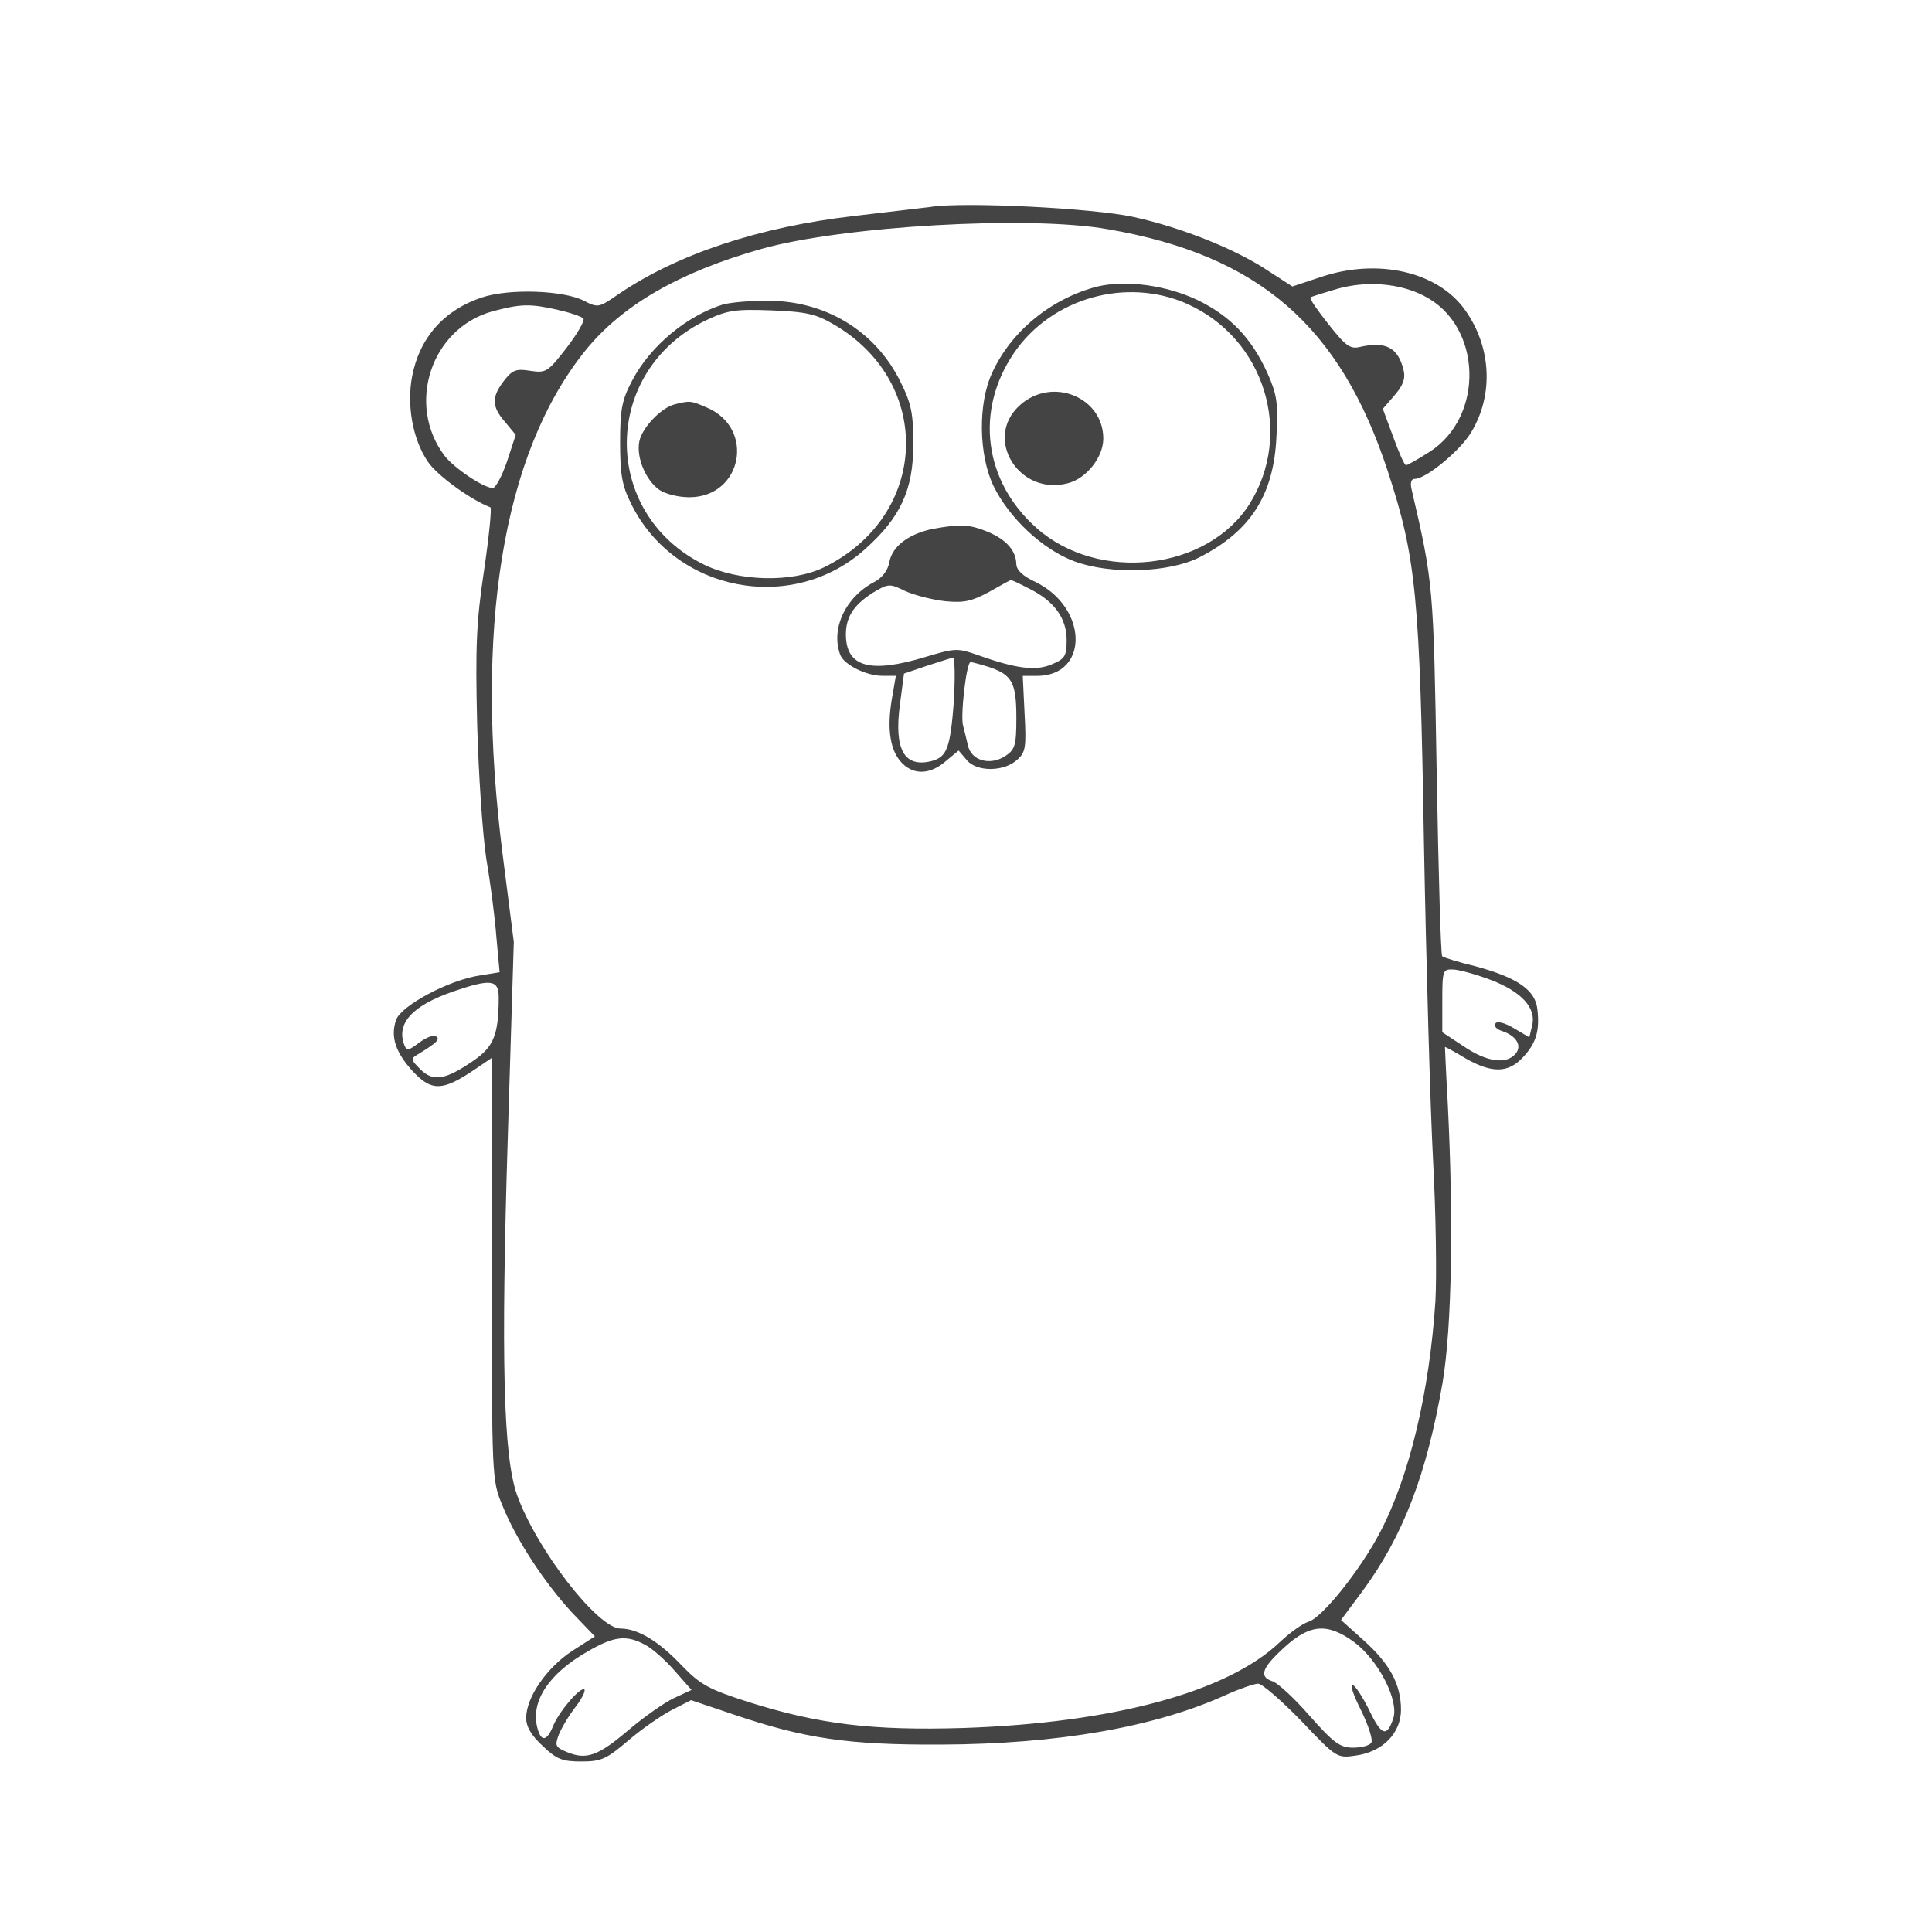
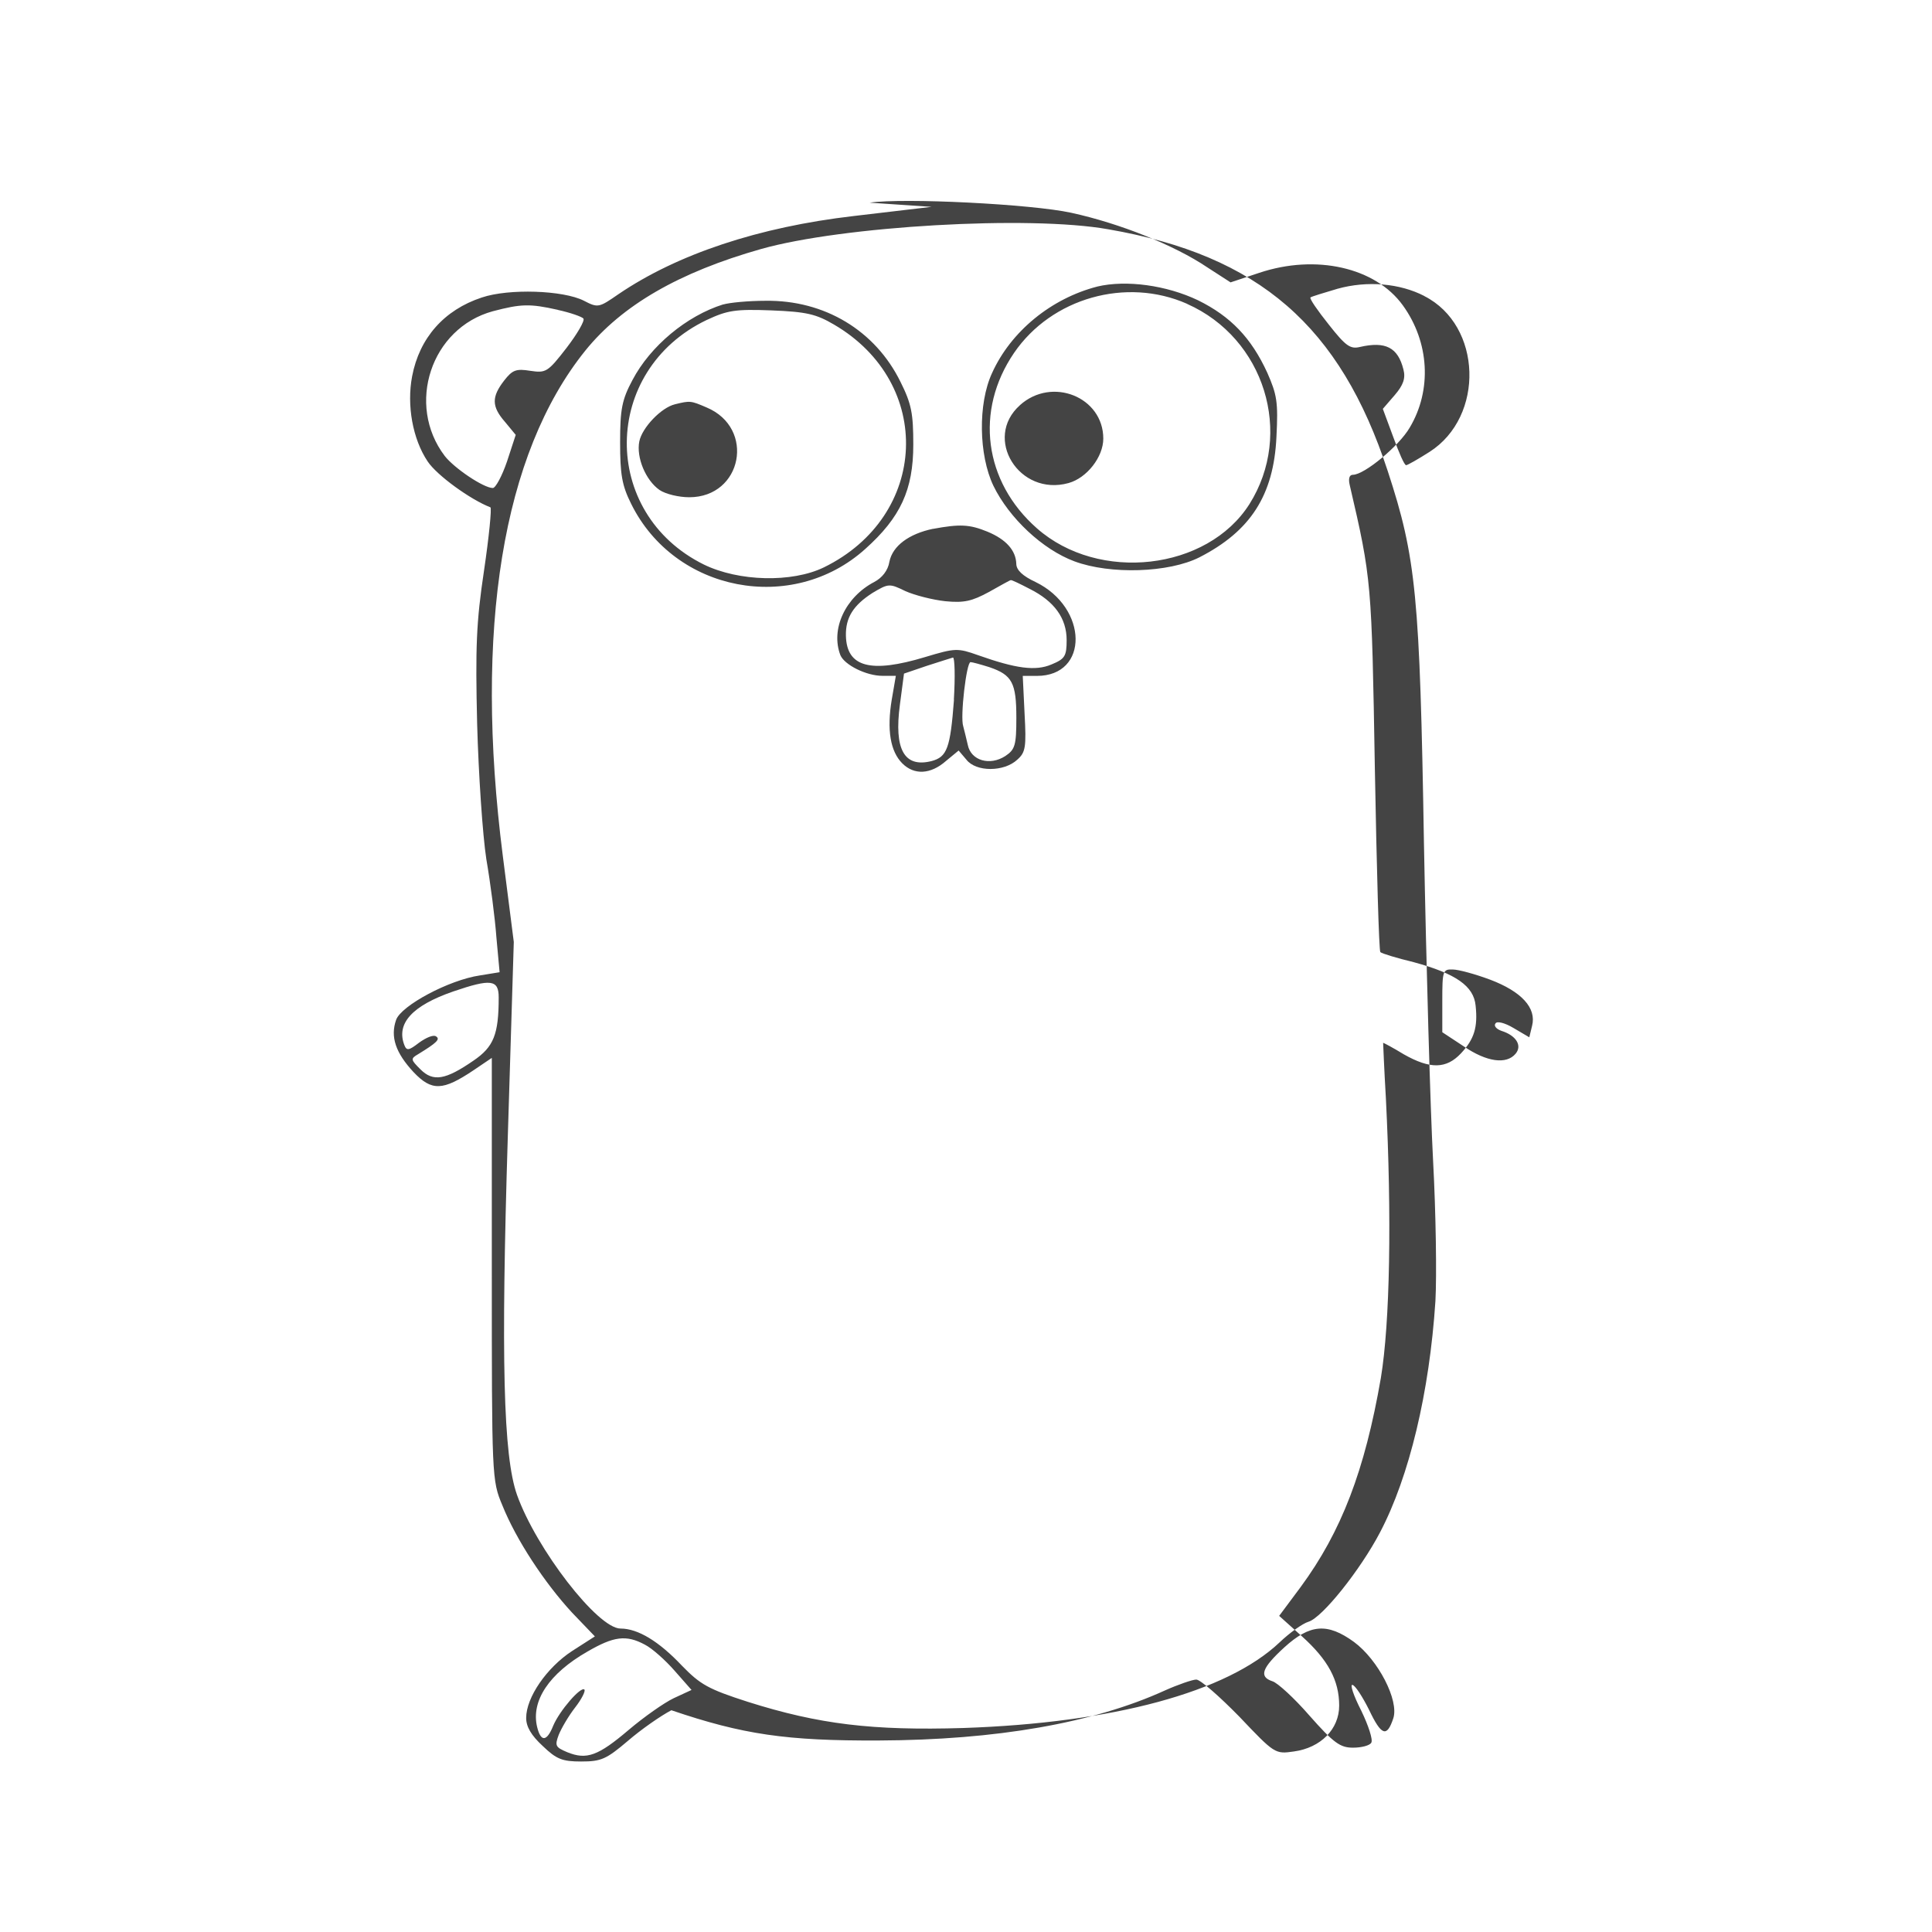
<svg xmlns="http://www.w3.org/2000/svg" width="800px" height="800px" viewBox="0 0 32 32" version="1.1">
-   <path fill="#444444" d="M15.43 3.426c-0.121 0.015-0.706 0.083-1.29 0.152-1.57 0.182-2.921 0.63-3.9 1.297-0.319 0.22-0.334 0.228-0.569 0.106-0.341-0.174-1.244-0.205-1.692-0.053-0.622 0.205-1.032 0.668-1.153 1.305-0.091 0.478 0.008 1.039 0.258 1.411 0.152 0.228 0.705 0.63 1.039 0.759 0.023 0.015-0.023 0.486-0.106 1.047-0.129 0.857-0.144 1.274-0.114 2.541 0.023 0.835 0.091 1.844 0.152 2.238 0.068 0.395 0.144 0.979 0.167 1.297l0.053 0.577-0.326 0.053c-0.516 0.076-1.305 0.501-1.388 0.736-0.099 0.281-0.008 0.546 0.288 0.865 0.303 0.319 0.485 0.311 0.994-0.030l0.303-0.205v3.49c0 3.467 0 3.505 0.175 3.922 0.228 0.569 0.698 1.282 1.153 1.775l0.379 0.395-0.379 0.243c-0.417 0.273-0.759 0.766-0.759 1.108 0 0.144 0.083 0.288 0.273 0.463 0.228 0.22 0.326 0.258 0.637 0.258 0.334 0 0.417-0.038 0.774-0.341 0.22-0.19 0.546-0.417 0.721-0.508l0.326-0.167 0.698 0.235c1.183 0.402 1.904 0.508 3.437 0.501 1.942-0.008 3.551-0.288 4.734-0.827 0.22-0.099 0.463-0.182 0.523-0.182 0.068 0 0.387 0.281 0.713 0.614 0.584 0.615 0.592 0.622 0.903 0.577 0.448-0.061 0.751-0.372 0.751-0.759 0-0.417-0.182-0.759-0.622-1.153l-0.372-0.334 0.356-0.478c0.675-0.918 1.062-1.927 1.328-3.46 0.152-0.918 0.182-2.671 0.084-4.628-0.030-0.508-0.046-0.926-0.046-0.926 0.008 0 0.167 0.083 0.341 0.19 0.44 0.25 0.706 0.243 0.948-0.015 0.22-0.235 0.281-0.432 0.243-0.789-0.030-0.326-0.326-0.531-1.024-0.721-0.281-0.068-0.531-0.144-0.554-0.167-0.023-0.015-0.061-1.381-0.091-3.035-0.053-3.095-0.053-3.141-0.417-4.704-0.023-0.099-0.008-0.167 0.053-0.167 0.19 0 0.766-0.478 0.941-0.781 0.372-0.622 0.326-1.419-0.114-2.026-0.455-0.63-1.441-0.85-2.375-0.539l-0.478 0.159-0.387-0.25c-0.539-0.364-1.449-0.728-2.253-0.903-0.66-0.144-2.777-0.25-3.338-0.167zM18.358 3.798c2.496 0.432 3.839 1.601 4.628 4.006 0.47 1.434 0.531 2.064 0.599 6.16 0.038 2.041 0.106 4.415 0.152 5.273s0.061 1.897 0.038 2.314c-0.099 1.51-0.432 2.906-0.918 3.831-0.326 0.622-0.956 1.411-1.184 1.479-0.099 0.030-0.311 0.182-0.478 0.341-0.872 0.827-2.762 1.335-5.235 1.419-1.51 0.046-2.397-0.061-3.573-0.433-0.66-0.212-0.789-0.288-1.092-0.599-0.379-0.402-0.728-0.615-1.017-0.615-0.379 0-1.396-1.32-1.715-2.215-0.228-0.645-0.266-2.261-0.152-5.94l0.099-3.217-0.182-1.426c-0.478-3.748-0.008-6.661 1.366-8.368 0.607-0.751 1.548-1.297 2.913-1.684 1.343-0.379 4.438-0.561 5.751-0.326zM23.593 4.905c0.956 0.486 1.001 1.995 0.084 2.58-0.19 0.121-0.364 0.22-0.387 0.22-0.030 0-0.121-0.212-0.212-0.463l-0.174-0.47 0.197-0.228c0.144-0.167 0.182-0.281 0.144-0.425-0.091-0.364-0.296-0.47-0.721-0.372-0.159 0.038-0.235-0.015-0.516-0.372-0.182-0.228-0.319-0.425-0.303-0.448 0.015-0.015 0.22-0.076 0.448-0.144 0.493-0.137 1.032-0.091 1.441 0.121zM9.239 5.133c0.212 0.046 0.402 0.114 0.425 0.144 0.023 0.038-0.106 0.258-0.281 0.486-0.311 0.402-0.341 0.417-0.599 0.379-0.235-0.038-0.296-0.015-0.432 0.159-0.212 0.273-0.212 0.432 0.015 0.69l0.175 0.212-0.144 0.44c-0.083 0.243-0.19 0.44-0.235 0.44-0.152 0-0.637-0.326-0.797-0.531-0.645-0.85-0.228-2.117 0.797-2.397 0.463-0.121 0.607-0.129 1.077-0.023zM24.678 16.225c0.523 0.197 0.774 0.47 0.698 0.766l-0.046 0.19-0.258-0.152c-0.152-0.091-0.281-0.121-0.303-0.076-0.030 0.038 0.015 0.091 0.099 0.121 0.243 0.076 0.349 0.243 0.235 0.379-0.152 0.182-0.478 0.137-0.857-0.121l-0.357-0.235v-0.523c0-0.493 0.008-0.523 0.174-0.516 0.091 0 0.372 0.076 0.614 0.167zM8.26 16.52c0 0.614-0.083 0.819-0.417 1.047-0.463 0.319-0.668 0.357-0.88 0.144-0.159-0.159-0.167-0.175-0.038-0.25 0.311-0.19 0.372-0.25 0.296-0.296-0.045-0.030-0.167 0.023-0.281 0.106-0.167 0.129-0.205 0.137-0.243 0.038-0.137-0.357 0.129-0.652 0.812-0.888 0.622-0.212 0.751-0.197 0.751 0.099zM22.425 27.195c0.402 0.296 0.751 0.971 0.652 1.267-0.106 0.319-0.197 0.288-0.402-0.144-0.106-0.212-0.228-0.402-0.273-0.41-0.046-0.015 0.015 0.174 0.144 0.425 0.121 0.25 0.197 0.485 0.167 0.531-0.023 0.046-0.159 0.083-0.303 0.083-0.212 0-0.319-0.076-0.721-0.531-0.25-0.288-0.531-0.546-0.614-0.569-0.228-0.076-0.175-0.22 0.197-0.561 0.425-0.387 0.713-0.41 1.153-0.091zM10.68 27.24c0.121 0.061 0.341 0.258 0.493 0.432l0.281 0.319-0.296 0.137c-0.159 0.076-0.493 0.311-0.743 0.523-0.508 0.432-0.698 0.501-1.017 0.372-0.197-0.083-0.212-0.106-0.144-0.288 0.046-0.114 0.167-0.319 0.273-0.455s0.175-0.273 0.152-0.296c-0.061-0.053-0.41 0.349-0.516 0.599-0.106 0.266-0.205 0.273-0.266 0.023-0.106-0.432 0.197-0.888 0.835-1.252 0.432-0.25 0.637-0.281 0.948-0.114zM18.176 4.746c-0.766 0.197-1.434 0.744-1.745 1.434-0.235 0.508-0.22 1.358 0.023 1.866 0.258 0.531 0.812 1.055 1.343 1.252 0.592 0.22 1.563 0.19 2.071-0.068 0.842-0.432 1.229-1.024 1.274-1.995 0.030-0.577 0.008-0.698-0.152-1.062-0.265-0.577-0.607-0.933-1.146-1.199-0.523-0.25-1.191-0.341-1.669-0.228zM19.663 5.034c1.282 0.569 1.768 2.147 1.032 3.315-0.698 1.1-2.496 1.305-3.52 0.402-0.88-0.774-1.032-1.95-0.379-2.906 0.622-0.91 1.859-1.259 2.868-0.812zM16.894 6.711c-0.614 0.546-0.015 1.517 0.804 1.29 0.303-0.083 0.576-0.432 0.576-0.736 0-0.69-0.85-1.032-1.381-0.554zM11.978 5.042c-0.607 0.19-1.206 0.69-1.502 1.252-0.175 0.326-0.205 0.485-0.205 1.032 0 0.531 0.030 0.713 0.182 1.017 0.721 1.464 2.67 1.836 3.877 0.751 0.584-0.523 0.797-0.979 0.797-1.73 0-0.516-0.030-0.675-0.212-1.039-0.417-0.85-1.259-1.358-2.238-1.343-0.281 0-0.592 0.030-0.698 0.061zM13.814 5.376c1.661 0.971 1.57 3.171-0.167 4.021-0.531 0.258-1.411 0.235-1.988-0.046-1.722-0.85-1.699-3.217 0.046-4.051 0.341-0.159 0.47-0.182 1.070-0.159 0.584 0.023 0.743 0.061 1.039 0.235zM11.181 6.696c-0.228 0.053-0.546 0.387-0.592 0.615-0.053 0.266 0.106 0.645 0.334 0.804 0.099 0.068 0.319 0.121 0.493 0.121 0.88 0 1.1-1.146 0.288-1.487-0.265-0.114-0.273-0.114-0.524-0.053zM15.452 8.759c-0.395 0.083-0.668 0.281-0.721 0.546-0.023 0.144-0.121 0.266-0.25 0.334-0.478 0.25-0.728 0.781-0.561 1.214 0.068 0.159 0.425 0.341 0.698 0.341h0.22l-0.068 0.395c-0.083 0.501-0.023 0.857 0.175 1.055s0.47 0.182 0.721-0.038l0.212-0.175 0.129 0.152c0.159 0.205 0.622 0.205 0.842 0 0.137-0.121 0.152-0.205 0.121-0.766l-0.030-0.622h0.235c0.865 0 0.85-1.13-0.023-1.555-0.212-0.099-0.319-0.197-0.319-0.303-0.008-0.22-0.167-0.402-0.478-0.531-0.296-0.121-0.455-0.129-0.903-0.046zM17.053 9.753c0.41 0.205 0.614 0.486 0.614 0.85 0 0.266-0.030 0.311-0.25 0.402-0.266 0.114-0.592 0.068-1.214-0.152-0.341-0.121-0.379-0.121-0.88 0.030-0.903 0.273-1.297 0.167-1.312-0.349-0.008-0.303 0.121-0.508 0.44-0.713 0.266-0.159 0.281-0.159 0.546-0.030 0.152 0.068 0.448 0.144 0.66 0.167 0.311 0.030 0.44 0 0.721-0.152 0.19-0.106 0.349-0.197 0.364-0.197 0.008-0.008 0.152 0.061 0.311 0.144zM15.801 11.589c-0.061 0.804-0.114 0.948-0.372 1.017-0.455 0.114-0.622-0.197-0.524-0.933l0.068-0.516 0.379-0.129c0.212-0.068 0.402-0.129 0.432-0.137 0.030 0 0.038 0.319 0.015 0.698zM16.386 11.050c0.379 0.129 0.448 0.258 0.448 0.842 0 0.455-0.023 0.523-0.182 0.63-0.258 0.167-0.569 0.076-0.622-0.182-0.023-0.106-0.061-0.25-0.076-0.311-0.053-0.152 0.053-1.062 0.121-1.062 0.030 0 0.167 0.038 0.311 0.083z" />
+   <path fill="#444444" d="M15.43 3.426c-0.121 0.015-0.706 0.083-1.29 0.152-1.57 0.182-2.921 0.63-3.9 1.297-0.319 0.22-0.334 0.228-0.569 0.106-0.341-0.174-1.244-0.205-1.692-0.053-0.622 0.205-1.032 0.668-1.153 1.305-0.091 0.478 0.008 1.039 0.258 1.411 0.152 0.228 0.705 0.63 1.039 0.759 0.023 0.015-0.023 0.486-0.106 1.047-0.129 0.857-0.144 1.274-0.114 2.541 0.023 0.835 0.091 1.844 0.152 2.238 0.068 0.395 0.144 0.979 0.167 1.297l0.053 0.577-0.326 0.053c-0.516 0.076-1.305 0.501-1.388 0.736-0.099 0.281-0.008 0.546 0.288 0.865 0.303 0.319 0.485 0.311 0.994-0.030l0.303-0.205v3.49c0 3.467 0 3.505 0.175 3.922 0.228 0.569 0.698 1.282 1.153 1.775l0.379 0.395-0.379 0.243c-0.417 0.273-0.759 0.766-0.759 1.108 0 0.144 0.083 0.288 0.273 0.463 0.228 0.22 0.326 0.258 0.637 0.258 0.334 0 0.417-0.038 0.774-0.341 0.22-0.19 0.546-0.417 0.721-0.508c1.183 0.402 1.904 0.508 3.437 0.501 1.942-0.008 3.551-0.288 4.734-0.827 0.22-0.099 0.463-0.182 0.523-0.182 0.068 0 0.387 0.281 0.713 0.614 0.584 0.615 0.592 0.622 0.903 0.577 0.448-0.061 0.751-0.372 0.751-0.759 0-0.417-0.182-0.759-0.622-1.153l-0.372-0.334 0.356-0.478c0.675-0.918 1.062-1.927 1.328-3.46 0.152-0.918 0.182-2.671 0.084-4.628-0.030-0.508-0.046-0.926-0.046-0.926 0.008 0 0.167 0.083 0.341 0.19 0.44 0.25 0.706 0.243 0.948-0.015 0.22-0.235 0.281-0.432 0.243-0.789-0.030-0.326-0.326-0.531-1.024-0.721-0.281-0.068-0.531-0.144-0.554-0.167-0.023-0.015-0.061-1.381-0.091-3.035-0.053-3.095-0.053-3.141-0.417-4.704-0.023-0.099-0.008-0.167 0.053-0.167 0.19 0 0.766-0.478 0.941-0.781 0.372-0.622 0.326-1.419-0.114-2.026-0.455-0.63-1.441-0.85-2.375-0.539l-0.478 0.159-0.387-0.25c-0.539-0.364-1.449-0.728-2.253-0.903-0.66-0.144-2.777-0.25-3.338-0.167zM18.358 3.798c2.496 0.432 3.839 1.601 4.628 4.006 0.47 1.434 0.531 2.064 0.599 6.16 0.038 2.041 0.106 4.415 0.152 5.273s0.061 1.897 0.038 2.314c-0.099 1.51-0.432 2.906-0.918 3.831-0.326 0.622-0.956 1.411-1.184 1.479-0.099 0.030-0.311 0.182-0.478 0.341-0.872 0.827-2.762 1.335-5.235 1.419-1.51 0.046-2.397-0.061-3.573-0.433-0.66-0.212-0.789-0.288-1.092-0.599-0.379-0.402-0.728-0.615-1.017-0.615-0.379 0-1.396-1.32-1.715-2.215-0.228-0.645-0.266-2.261-0.152-5.94l0.099-3.217-0.182-1.426c-0.478-3.748-0.008-6.661 1.366-8.368 0.607-0.751 1.548-1.297 2.913-1.684 1.343-0.379 4.438-0.561 5.751-0.326zM23.593 4.905c0.956 0.486 1.001 1.995 0.084 2.58-0.19 0.121-0.364 0.22-0.387 0.22-0.030 0-0.121-0.212-0.212-0.463l-0.174-0.47 0.197-0.228c0.144-0.167 0.182-0.281 0.144-0.425-0.091-0.364-0.296-0.47-0.721-0.372-0.159 0.038-0.235-0.015-0.516-0.372-0.182-0.228-0.319-0.425-0.303-0.448 0.015-0.015 0.22-0.076 0.448-0.144 0.493-0.137 1.032-0.091 1.441 0.121zM9.239 5.133c0.212 0.046 0.402 0.114 0.425 0.144 0.023 0.038-0.106 0.258-0.281 0.486-0.311 0.402-0.341 0.417-0.599 0.379-0.235-0.038-0.296-0.015-0.432 0.159-0.212 0.273-0.212 0.432 0.015 0.69l0.175 0.212-0.144 0.44c-0.083 0.243-0.19 0.44-0.235 0.44-0.152 0-0.637-0.326-0.797-0.531-0.645-0.85-0.228-2.117 0.797-2.397 0.463-0.121 0.607-0.129 1.077-0.023zM24.678 16.225c0.523 0.197 0.774 0.47 0.698 0.766l-0.046 0.19-0.258-0.152c-0.152-0.091-0.281-0.121-0.303-0.076-0.030 0.038 0.015 0.091 0.099 0.121 0.243 0.076 0.349 0.243 0.235 0.379-0.152 0.182-0.478 0.137-0.857-0.121l-0.357-0.235v-0.523c0-0.493 0.008-0.523 0.174-0.516 0.091 0 0.372 0.076 0.614 0.167zM8.26 16.52c0 0.614-0.083 0.819-0.417 1.047-0.463 0.319-0.668 0.357-0.88 0.144-0.159-0.159-0.167-0.175-0.038-0.25 0.311-0.19 0.372-0.25 0.296-0.296-0.045-0.030-0.167 0.023-0.281 0.106-0.167 0.129-0.205 0.137-0.243 0.038-0.137-0.357 0.129-0.652 0.812-0.888 0.622-0.212 0.751-0.197 0.751 0.099zM22.425 27.195c0.402 0.296 0.751 0.971 0.652 1.267-0.106 0.319-0.197 0.288-0.402-0.144-0.106-0.212-0.228-0.402-0.273-0.41-0.046-0.015 0.015 0.174 0.144 0.425 0.121 0.25 0.197 0.485 0.167 0.531-0.023 0.046-0.159 0.083-0.303 0.083-0.212 0-0.319-0.076-0.721-0.531-0.25-0.288-0.531-0.546-0.614-0.569-0.228-0.076-0.175-0.22 0.197-0.561 0.425-0.387 0.713-0.41 1.153-0.091zM10.68 27.24c0.121 0.061 0.341 0.258 0.493 0.432l0.281 0.319-0.296 0.137c-0.159 0.076-0.493 0.311-0.743 0.523-0.508 0.432-0.698 0.501-1.017 0.372-0.197-0.083-0.212-0.106-0.144-0.288 0.046-0.114 0.167-0.319 0.273-0.455s0.175-0.273 0.152-0.296c-0.061-0.053-0.41 0.349-0.516 0.599-0.106 0.266-0.205 0.273-0.266 0.023-0.106-0.432 0.197-0.888 0.835-1.252 0.432-0.25 0.637-0.281 0.948-0.114zM18.176 4.746c-0.766 0.197-1.434 0.744-1.745 1.434-0.235 0.508-0.22 1.358 0.023 1.866 0.258 0.531 0.812 1.055 1.343 1.252 0.592 0.22 1.563 0.19 2.071-0.068 0.842-0.432 1.229-1.024 1.274-1.995 0.030-0.577 0.008-0.698-0.152-1.062-0.265-0.577-0.607-0.933-1.146-1.199-0.523-0.25-1.191-0.341-1.669-0.228zM19.663 5.034c1.282 0.569 1.768 2.147 1.032 3.315-0.698 1.1-2.496 1.305-3.52 0.402-0.88-0.774-1.032-1.95-0.379-2.906 0.622-0.91 1.859-1.259 2.868-0.812zM16.894 6.711c-0.614 0.546-0.015 1.517 0.804 1.29 0.303-0.083 0.576-0.432 0.576-0.736 0-0.69-0.85-1.032-1.381-0.554zM11.978 5.042c-0.607 0.19-1.206 0.69-1.502 1.252-0.175 0.326-0.205 0.485-0.205 1.032 0 0.531 0.030 0.713 0.182 1.017 0.721 1.464 2.67 1.836 3.877 0.751 0.584-0.523 0.797-0.979 0.797-1.73 0-0.516-0.030-0.675-0.212-1.039-0.417-0.85-1.259-1.358-2.238-1.343-0.281 0-0.592 0.030-0.698 0.061zM13.814 5.376c1.661 0.971 1.57 3.171-0.167 4.021-0.531 0.258-1.411 0.235-1.988-0.046-1.722-0.85-1.699-3.217 0.046-4.051 0.341-0.159 0.47-0.182 1.070-0.159 0.584 0.023 0.743 0.061 1.039 0.235zM11.181 6.696c-0.228 0.053-0.546 0.387-0.592 0.615-0.053 0.266 0.106 0.645 0.334 0.804 0.099 0.068 0.319 0.121 0.493 0.121 0.88 0 1.1-1.146 0.288-1.487-0.265-0.114-0.273-0.114-0.524-0.053zM15.452 8.759c-0.395 0.083-0.668 0.281-0.721 0.546-0.023 0.144-0.121 0.266-0.25 0.334-0.478 0.25-0.728 0.781-0.561 1.214 0.068 0.159 0.425 0.341 0.698 0.341h0.22l-0.068 0.395c-0.083 0.501-0.023 0.857 0.175 1.055s0.47 0.182 0.721-0.038l0.212-0.175 0.129 0.152c0.159 0.205 0.622 0.205 0.842 0 0.137-0.121 0.152-0.205 0.121-0.766l-0.030-0.622h0.235c0.865 0 0.85-1.13-0.023-1.555-0.212-0.099-0.319-0.197-0.319-0.303-0.008-0.22-0.167-0.402-0.478-0.531-0.296-0.121-0.455-0.129-0.903-0.046zM17.053 9.753c0.41 0.205 0.614 0.486 0.614 0.85 0 0.266-0.030 0.311-0.25 0.402-0.266 0.114-0.592 0.068-1.214-0.152-0.341-0.121-0.379-0.121-0.88 0.030-0.903 0.273-1.297 0.167-1.312-0.349-0.008-0.303 0.121-0.508 0.44-0.713 0.266-0.159 0.281-0.159 0.546-0.030 0.152 0.068 0.448 0.144 0.66 0.167 0.311 0.030 0.44 0 0.721-0.152 0.19-0.106 0.349-0.197 0.364-0.197 0.008-0.008 0.152 0.061 0.311 0.144zM15.801 11.589c-0.061 0.804-0.114 0.948-0.372 1.017-0.455 0.114-0.622-0.197-0.524-0.933l0.068-0.516 0.379-0.129c0.212-0.068 0.402-0.129 0.432-0.137 0.030 0 0.038 0.319 0.015 0.698zM16.386 11.050c0.379 0.129 0.448 0.258 0.448 0.842 0 0.455-0.023 0.523-0.182 0.63-0.258 0.167-0.569 0.076-0.622-0.182-0.023-0.106-0.061-0.25-0.076-0.311-0.053-0.152 0.053-1.062 0.121-1.062 0.030 0 0.167 0.038 0.311 0.083z" />
</svg>